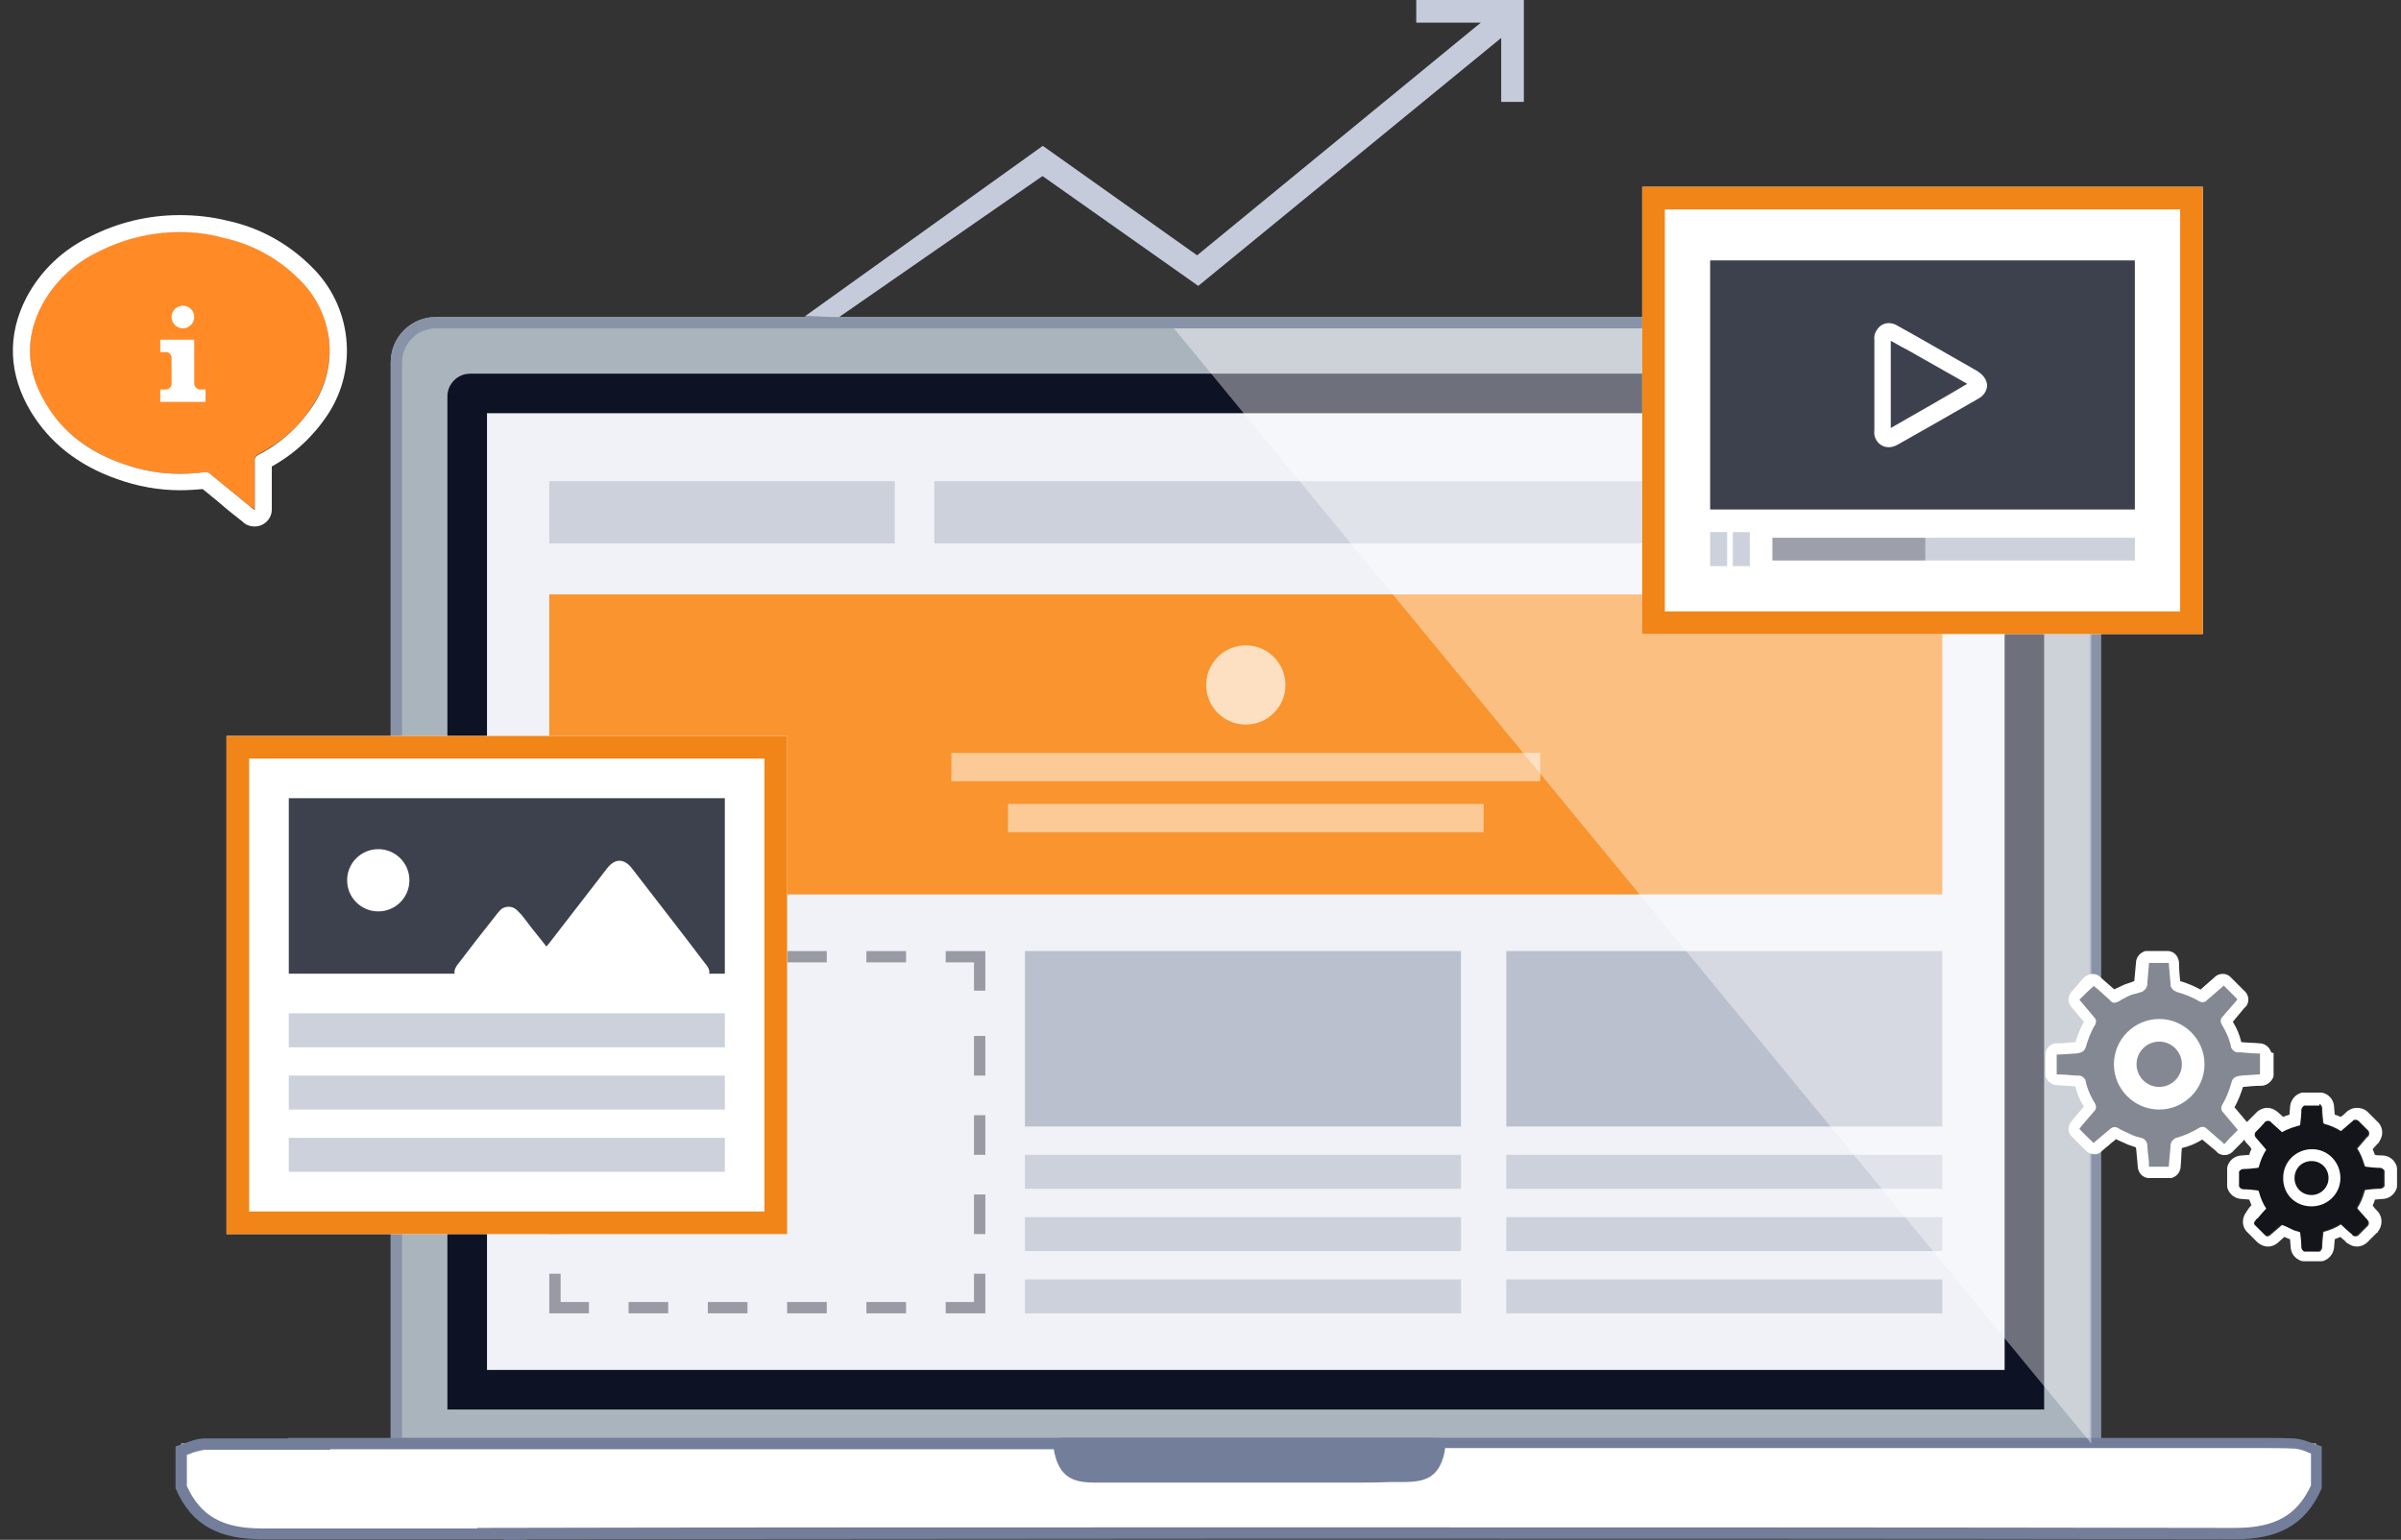
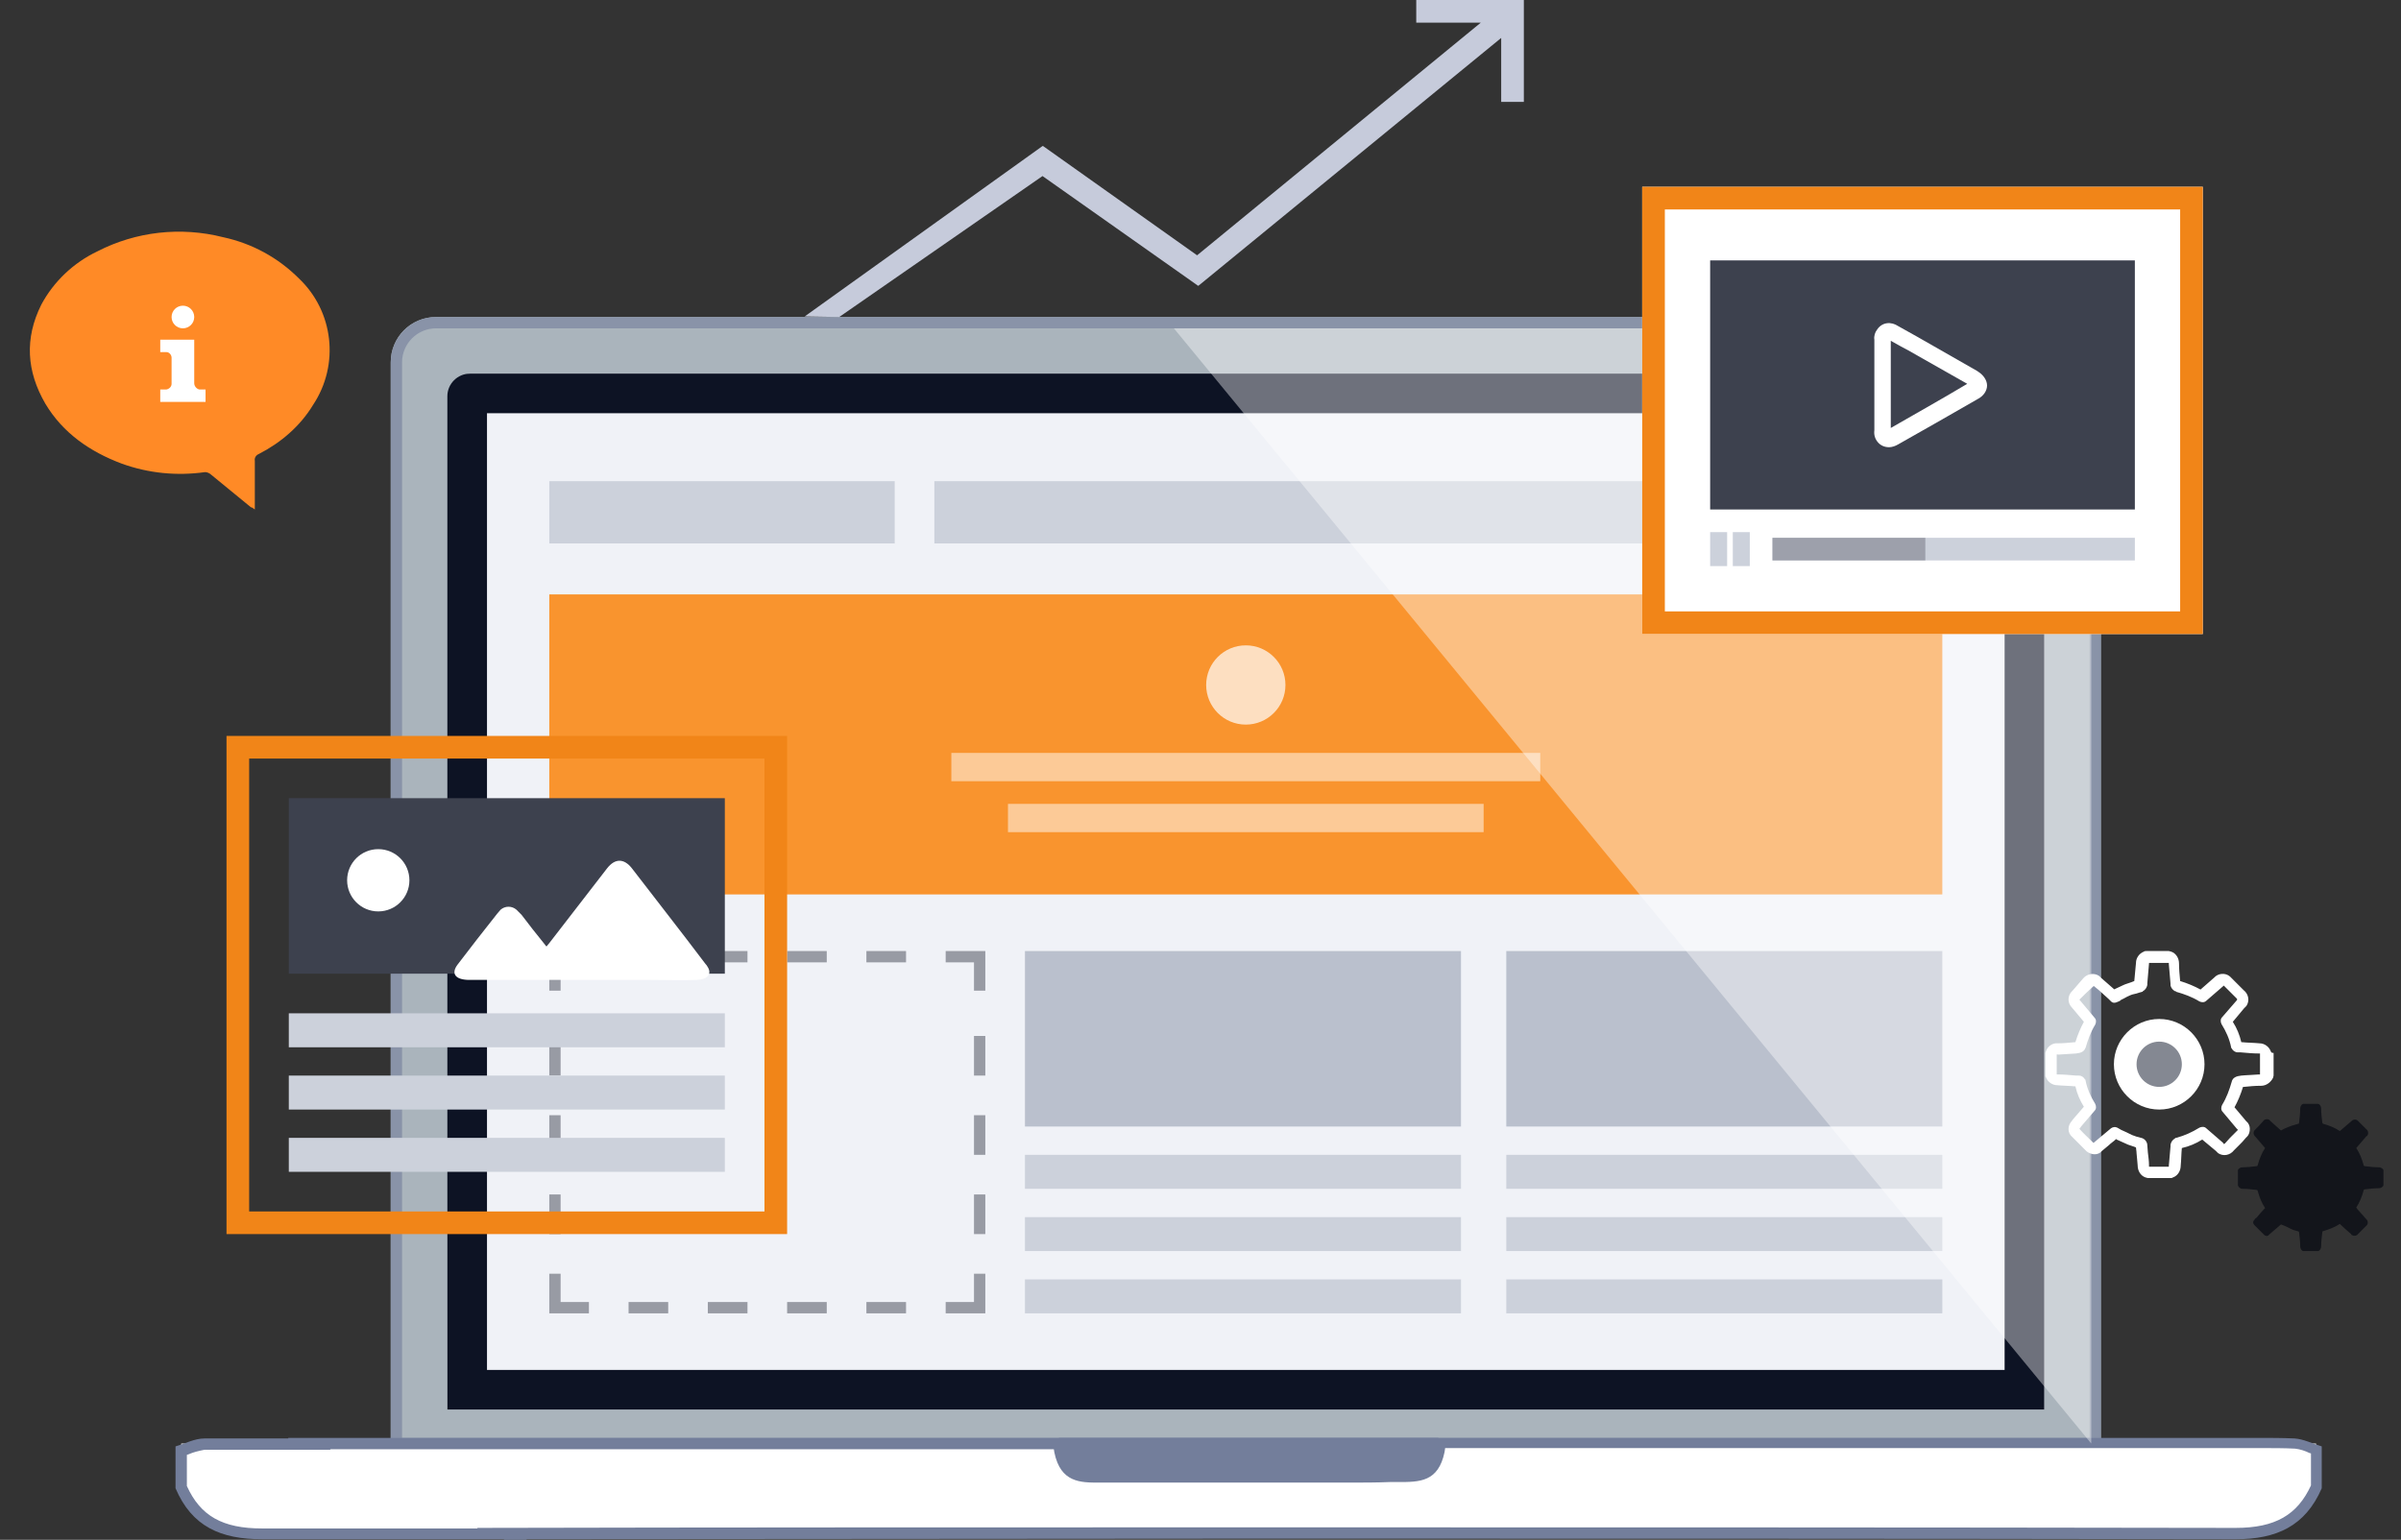
<svg xmlns="http://www.w3.org/2000/svg" version="1.1" id="support" x="0px" y="0px" width="424px" height="272px" viewBox="0 0 424 272" style="enable-background:new 0 0 424 272;" xml:space="preserve">
  <rect x="0" y="0" width="424" height="272" fill="#333333" stroke="none" />
  <style type="text/css">
	.st0{fill:#AAB4BC;}
	.st1{fill:#8993A8;}
	.st2{fill:#F0F2F7;}
	.st3{fill:#0D1324;}
	.st4{fill:#F9942E;}
	.st5{opacity:0.5;fill:#FFFFFF;enable-background:new    ;}
	.st6{opacity:0.7;fill:#FFFFFF;enable-background:new    ;}
	.st7{fill:#CCD1DB;}
	.st8{fill:#989BA4;}
	.st9{fill:#FFFFFF;}
	.st10{fill:#737E9B;}
	.st11{fill:#BAC0CD;}
	.st12{fill:#F18518;}
	.st13{fill:#3D414E;}
	.st14{opacity:0.4;fill:#FFFFFF;enable-background:new    ;}
	.st15{fill:#C6CBDB;}
	.st16{fill:#13151B;}
	.st17{fill:#848892;}
	.st18{opacity:0.5;fill:#6E717C;enable-background:new    ;}
	.st19{fill:#FF8A26;}
</style>
  <g>
    <g>
      <path class="st0" d="M77,56h286c4.4,0,8,3.6,8,8v192l0,0H69l0,0V64C69,59.6,72.5,56,77,56z" />
      <path class="st1" d="M363,58c3.3,0,6,2.7,6,6v190H71V64c0-3.3,2.7-6,6-6H363 M363,56H77c-4.4,0-8,3.6-8,8v192h302V64    C371,59.6,367.4,56,363,56L363,56z" />
    </g>
    <g>
-       <path id="Rectangle_80_copy_3_" class="st2" d="M83,66h274c2.2,0,4,1.8,4,4v179l0,0H79l0,0V70C79,67.8,80.7,66,83,66z" />
+       <path id="Rectangle_80_copy_3_" class="st2" d="M83,66h274c2.2,0,4,1.8,4,4v179l0,0H79l0,0C79,67.8,80.7,66,83,66z" />
      <path id="Rectangle_80_copy_1_" class="st3" d="M354,73v169H86V73H354 M357,66H83c-2.2,0-4,1.8-4,4v179h282V70    C361,67.8,359.2,66,357,66L357,66z" />
    </g>
    <rect x="97" y="105" class="st4" width="246" height="53" />
    <rect x="168" y="133" class="st5" width="104" height="5" />
    <rect id="Rectangle_99_copy" x="178" y="142" class="st5" width="84" height="5" />
    <circle class="st6" cx="220" cy="121" r="7" />
    <rect x="97" y="85" class="st7" width="61" height="11" />
    <rect id="Rectangle_95_copy" x="165" y="85" class="st7" width="178" height="11" />
    <path class="st8" d="M132,168h-7v2h7V168 M132,230h-7v2h7V230 M146,230h-7v2h7V230 M118,168h-7v2h7V168 M146,168h-7v2h7V168    M104,168h-7v7h2v-5h5V168 M99,211h-2v7h2V211 M99,197h-2v7h2V197 M99,225h-2v7h7v-2h-5V225 M160,230h-7v2h7V230 M118,230h-7v2h7   V230 M174,225h-2v5h-5v2h7V225 M174,211h-2v7h2V211 M174,197h-2v7h2V197 M174,168h-7v2h5v5h2V168 M160,168h-7v2h7V168 M99,183h-2v7   h2V183 M174,183h-2v7h2V183" />
    <path class="st9" d="M32,255h377l0,0v3c0,7.2-5.8,13-13,13l0,0H45c-7.2,0-13-5.8-13-13l0,0L32,255L32,255z" />
    <path class="st10" d="M187,254h67l0,0v3c0,2.2-1.8,4-4,4h-59c-2.2,0-4-1.8-4-4V254L187,254z" />
    <path class="st10" d="M89,270v2h4v-2H89z M85,270H46.3c-7,0-10.9-2.2-13.3-7.5V257c0.1,0,0.2-0.1,0.3-0.1c0.9-0.4,1.8-0.6,2.8-0.8   h22.3c-0.8-0.6-1.6-1.3-2.3-2h-20c-1.7,0-3.4,0.9-5.1,1.4v7.4c2.9,6.8,8,9,15.3,9H85V270L85,270L85,270z M405.2,254.1   c-2.2-0.1-4.4-0.1-6.5-0.1H50.9c0.2,0.7,0.2,1.3,0.2,2h135l0.1,0.6c1.1,5.3,4.6,5.3,7.9,5.3h43.5c3,0,5.5,0,7.8-0.1h1.5   c3.8,0,7.1,0,8.2-5.3l0.1-0.7h143.6c2.5,0,4.6,0,6.5,0.1c0.9,0.1,1.8,0.4,2.6,0.8c0.1,0,0.2,0,0.2,0.1v5.6   c-2.4,5.2-6.3,7.5-13.3,7.5c-57.8-0.1-116.3-0.1-174.1-0.1c-40.9,0-95.3,0-136.4,0.1v2c41.2,0,95.3-0.1,136.4-0.1   c58.1,0,116.1,0,174.1,0.1l0,0c7.2,0,12.3-2.3,15.2-9v-7.4C408.3,255,406.8,254.2,405.2,254.1z M245,259.9   c-2.6,0.1-5.2,0.1-7.8,0.1H194c-3.6,0-5.1-0.2-5.9-3.7h64.8C251.9,260.4,249.9,259.9,245,259.9L245,259.9z" />
    <rect id="Rectangle_96_copy" x="266" y="168" class="st11" width="77" height="31" />
    <rect id="Rectangle_96_copy_2" x="181" y="168" class="st11" width="77" height="31" />
    <rect id="Rectangle_96_copy_4" x="266" y="204" class="st7" width="77" height="6" />
    <rect id="Rectangle_96_copy_4-2" x="181" y="204" class="st7" width="77" height="6" />
    <rect id="Rectangle_96_copy_5" x="266" y="215" class="st7" width="77" height="6" />
    <rect id="Rectangle_96_copy_5-2" x="181" y="215" class="st7" width="77" height="6" />
    <rect id="Rectangle_96_copy_6" x="266" y="226" class="st7" width="77" height="6" />
    <rect id="Rectangle_96_copy_6-2" x="181" y="226" class="st7" width="77" height="6" />
  </g>
  <g>
    <g>
-       <rect x="40" y="130" class="st9" width="99" height="88" />
      <path class="st12" d="M135,134v80H44v-80H135 M139,130H40v88h99V130L139,130z" />
    </g>
    <rect id="Rectangle_96_copy_3" x="51" y="141" class="st13" width="77" height="31" />
    <rect id="Rectangle_96_copy_7" x="51" y="179" class="st7" width="77" height="6" />
    <rect id="Rectangle_96_copy_7-2" x="51" y="190" class="st7" width="77" height="6" />
    <rect id="Rectangle_96_copy_7-3" x="51" y="201" class="st7" width="77" height="6" />
    <path id="Shape_8_copy_2" class="st9" d="M96.5,167.2c0.2-0.2,0.3-0.4,0.5-0.6c3.4-4.4,6.8-8.8,10.2-13.2c1.4-1.8,3-1.8,4.4,0   c4.3,5.6,8.7,11.2,13,16.9c0.1,0.1,0.2,0.2,0.3,0.4c0.9,1.3,0.1,2.3-1.8,2.4c-2.7,0.1-5.4,0-8.1,0c-10.6,0-21.3,0-31.9,0h-0.2   c-2.5,0-3.3-1.1-2.1-2.7c2.3-3,4.6-6,7-9c0.2-0.2,0.4-0.5,0.6-0.7c0.8-0.7,2-0.7,2.8,0c0.3,0.3,0.6,0.6,0.9,0.9   c1.3,1.7,2.6,3.4,4,5.1C96.2,166.8,96.3,167,96.5,167.2z" />
    <circle id="Ellipse_514_copy_2" class="st9" cx="66.8" cy="155.5" r="5.5" />
  </g>
  <path class="st14" d="M360.5,58H207.3l162,197V66.7C369.2,61.9,365.3,58,360.5,58" />
  <polygon class="st15" points="265.1,0 250.1,0 250.1,4 261.5,4 211.4,45.1 184.2,25.8 184.1,25.8 142.1,55.9 148.2,56 184.1,31.1   211.6,50.5 212.1,50.1 212.1,50.1 265.1,6.7 265.1,18 269.1,18 269.1,4 269.1,0 " />
  <g>
    <path class="st16" d="M395.2,209.4v-2.7c0.1-0.3,0.5-0.5,0.8-0.5c0.8,0,1.7-0.1,2.5-0.2c0.1,0,0.2-0.1,0.2-0.2   c0.3-1.1,0.7-2.1,1.3-3l-1.8-2.1c-0.3-0.3-0.3-0.7-0.1-1l0.1-0.1c0.5-0.5,1-1,1.5-1.6c0.2-0.3,0.7-0.4,1-0.2c0.1,0,0.1,0,0.1,0.1   l2,1.8c0.5-0.3,1-0.5,1.5-0.7s1-0.3,1.6-0.5c0.1,0,0.1-0.1,0.1-0.2c0.1-0.8,0.2-1.7,0.2-2.5c0-0.3,0.2-0.7,0.5-0.8h2.7   c0.3,0.1,0.5,0.5,0.5,0.8c0,0.8,0.1,1.7,0.2,2.5c0,0.1,0.1,0.1,0.1,0.2c1.1,0.3,2.1,0.7,3,1.3l2.1-1.8c0.3-0.3,0.7-0.3,1-0.1   l0.1,0.1l1.5,1.5c0.3,0.2,0.4,0.7,0.2,1c0,0.1-0.1,0.2-0.2,0.2l-1.8,2.1c0.6,0.9,1,1.9,1.3,3c0,0.1,0.1,0.2,0.2,0.2   c0.8,0.1,1.7,0.2,2.5,0.2c0.3,0,0.7,0.2,0.8,0.5v2.7c-0.1,0.3-0.5,0.5-0.8,0.5c-0.8,0-1.7,0.1-2.5,0.2c-0.1,0-0.2,0.1-0.2,0.2   c-0.3,1.1-0.7,2.1-1.3,3c0.1,0.1,0.1,0.2,0.2,0.3c0.5,0.6,1.1,1.2,1.6,1.8c0.3,0.3,0.3,0.7,0.1,1l-0.1,0.1l-1.5,1.5   c-0.2,0.3-0.7,0.4-1,0.2c-0.1,0-0.2-0.1-0.2-0.2c-0.7-0.6-1.4-1.2-2-1.8c-0.9,0.6-2,1-3,1.3c-0.1,0-0.1,0.1-0.1,0.2   c-0.1,0.8-0.2,1.7-0.2,2.5c0,0.3-0.2,0.7-0.5,0.8h-2.7c-0.3-0.1-0.5-0.5-0.5-0.8c0-0.8-0.1-1.7-0.2-2.5c0-0.1-0.1-0.2-0.2-0.2l0,0   c-0.4-0.1-0.8-0.2-1.2-0.4c-0.6-0.3-1.2-0.6-1.8-0.8l-2.1,1.8c-0.2,0.3-0.5,0.3-0.8,0.1l-0.1-0.1l0,0l-1.7-1.7   c-0.2-0.2-0.3-0.5-0.1-0.8l0.1-0.1c0.1-0.2,0.2-0.3,0.4-0.4c0.5-0.6,1-1.2,1.5-1.7c-0.6-0.9-1-1.9-1.3-3c0-0.1-0.1-0.2-0.2-0.2   c-0.8-0.1-1.7-0.2-2.5-0.2C395.6,210,395.3,209.7,395.2,209.4z M408.3,203c2.8,0,5,2.3,4.9,5.1c0,2.8-2.3,5-5.1,4.9   c-2.7,0-4.9-2.3-4.9-5C403.3,205.3,405.5,203,408.3,203L408.3,203L408.3,203z" />
-     <path class="st9" d="M409.6,195c0.3,0.1,0.5,0.5,0.5,0.8c0,0.8,0.1,1.7,0.2,2.5c0,0.1,0.1,0.1,0.1,0.2c1.1,0.3,2.1,0.7,3,1.3   l2.1-1.8c0.1-0.2,0.3-0.2,0.5-0.2s0.4,0.1,0.5,0.2l0.1,0.1c0.5,0.5,1,1,1.5,1.5c0.3,0.2,0.4,0.7,0.2,1c0,0.1-0.1,0.2-0.2,0.2   c-0.6,0.7-1.2,1.4-1.8,2.1c0.6,0.9,1,2,1.3,3c0,0.1,0.1,0.2,0.2,0.2c0.8,0.1,1.7,0.2,2.5,0.2l0,0c0.3,0,0.6,0.2,0.8,0.5v2.7   c-0.1,0.3-0.5,0.5-0.8,0.5l0,0c-0.8,0-1.7,0.1-2.5,0.2c-0.1,0-0.2,0.1-0.2,0.2c-0.3,1.1-0.7,2.1-1.3,3c0.1,0.1,0.1,0.2,0.2,0.3   c0.5,0.6,1.1,1.2,1.6,1.8c0.3,0.3,0.3,0.7,0.1,1l-0.1,0.1l-1.5,1.5c-0.1,0.2-0.4,0.3-0.6,0.3c-0.1,0-0.3,0-0.4-0.1   c-0.1,0-0.2-0.1-0.2-0.2c-0.7-0.6-1.4-1.2-2-1.8c-0.9,0.6-1.9,1-3,1.3c-0.1,0-0.1,0.1-0.1,0.2c-0.1,0.8-0.2,1.7-0.2,2.5   c0,0.3-0.2,0.7-0.5,0.8h-2.7c-0.3-0.2-0.5-0.5-0.5-0.8c0-0.8-0.1-1.7-0.2-2.5c0-0.1-0.1-0.2-0.2-0.2l0,0c-0.4-0.1-0.8-0.2-1.2-0.4   c-0.6-0.3-1.2-0.6-1.8-0.8l-2.1,1.8c-0.1,0.1-0.3,0.2-0.5,0.2s-0.3-0.1-0.4-0.2l0,0l-1.7-1.7c-0.3-0.2-0.3-0.5-0.1-0.8l0.1-0.1   c0.1-0.2,0.2-0.3,0.4-0.4c0.5-0.6,1-1.2,1.5-1.7c-0.6-0.9-1-1.9-1.3-3c0-0.1-0.1-0.2-0.2-0.2c-0.8-0.1-1.7-0.2-2.5-0.2l0,0   c-0.3,0-0.6-0.2-0.8-0.5V207c0.1-0.3,0.5-0.5,0.8-0.5l0,0c0.8,0,1.7-0.1,2.5-0.2c0.1,0,0.2-0.1,0.2-0.2c0.3-1.1,0.7-2.1,1.3-3   c-0.6-0.7-1.2-1.4-1.8-2.1c-0.3-0.3-0.3-0.7-0.1-1l0.1-0.1c0.5-0.5,1-1,1.5-1.6c0.1-0.2,0.4-0.3,0.6-0.3c0.1,0,0.3,0,0.4,0.1   c0.1,0,0.1,0,0.1,0.1l2,1.8c0.5-0.3,1-0.5,1.5-0.7s1-0.3,1.6-0.5c0.1,0,0.1-0.1,0.1-0.2c0.1-0.8,0.2-1.7,0.2-2.5   c0-0.3,0.2-0.6,0.5-0.8h2.7 M408.2,213.1c2.8,0,5.1-2.2,5.1-5s-2.2-5.1-5-5.1s-5.1,2.2-5.1,5l0,0   C403.1,210.9,405.3,213.1,408.2,213.1C408.1,213.1,408.1,213.1,408.2,213.1 M409.6,193h-2.7c-0.2,0-0.5,0-0.7,0.1   c-1.1,0.4-1.8,1.5-1.8,2.6c0,0.4-0.1,0.8-0.1,1.2c-0.2,0.1-0.4,0.1-0.6,0.2s-0.3,0.1-0.5,0.2l-0.9-0.8c-0.1-0.1-0.3-0.2-0.4-0.3   c-0.4-0.3-1-0.5-1.5-0.5c-0.8,0-1.6,0.4-2.1,1l-0.6,0.6l-0.8,0.8l-0.2,0.2c-0.9,1.1-0.9,2.7,0.1,3.7c0.3,0.3,0.6,0.6,0.8,1   c-0.2,0.3-0.3,0.7-0.4,1c-0.4,0-0.8,0.1-1.2,0.1c-1.2,0-2.2,0.7-2.6,1.8c-0.1,0.2-0.1,0.5-0.1,0.7v2.7c0,0.2,0,0.5,0.1,0.7   c0.4,1.1,1.4,1.8,2.6,1.8c0.4,0,0.8,0.1,1.2,0.1c0.1,0.3,0.3,0.7,0.4,1c-0.2,0.2-0.4,0.4-0.6,0.7l-0.1,0.2   c-0.1,0.1-0.2,0.2-0.2,0.3c-0.9,1.1-0.8,2.7,0.2,3.6l1.7,1.7l0.1,0.1c0.5,0.4,1.1,0.7,1.8,0.7c0.7,0,1.4-0.3,1.9-0.8   c0.3-0.3,0.7-0.6,1-0.9c0.2,0.1,0.5,0.2,0.7,0.3c0.1,0,0.2,0.1,0.3,0.1c0,0.4,0.1,0.8,0.1,1.2c0,1.2,0.7,2.2,1.8,2.6   c0.2,0.1,0.5,0.1,0.7,0.1h2.7c0.2,0,0.5,0,0.7-0.1c1.1-0.4,1.8-1.5,1.8-2.6c0-0.4,0.1-0.8,0.1-1.2c0.3-0.1,0.7-0.3,1-0.4   c0.3,0.3,0.6,0.5,0.9,0.8c0.1,0.2,0.3,0.3,0.5,0.4c0.4,0.3,1,0.5,1.5,0.5c0.8,0,1.6-0.4,2.1-1l1.4-1.4c0.1,0,0.2-0.1,0.2-0.2   c0.9-1.1,0.9-2.7-0.1-3.7c-0.3-0.3-0.6-0.6-0.8-1c0.2-0.3,0.3-0.7,0.4-1c0.4,0,0.8-0.1,1.2-0.1l0,0c1.2,0,2.2-0.7,2.6-1.8   c0.1-0.2,0.1-0.5,0.1-0.7v-2.7c0-0.2,0-0.5-0.1-0.7c-0.4-1.1-1.4-1.8-2.6-1.8c-0.4,0-0.8,0-1.2-0.1c-0.1-0.3-0.3-0.7-0.4-1   c0.3-0.3,0.5-0.6,0.8-0.9c0.2-0.1,0.3-0.3,0.4-0.5c0.8-1.2,0.6-2.7-0.5-3.6l-0.3-0.3l-1.1-1.1c-0.1-0.1-0.2-0.2-0.3-0.3   c-0.5-0.4-1.1-0.6-1.8-0.6c-0.7,0-1.4,0.3-1.9,0.8c-0.3,0.3-0.6,0.6-1,0.8c-0.3-0.2-0.7-0.3-1-0.4c0-0.4-0.1-0.8-0.1-1.2   c0-1.2-0.7-2.2-1.8-2.6C410.1,193,409.8,193,409.6,193L409.6,193L409.6,193z M408.2,211.1c-1.7,0-3-1.3-3-3s1.3-3,3-3s3,1.3,3,3   l0,0C411.2,209.8,409.8,211.1,408.2,211.1L408.2,211.1z" />
-     <path class="st17" d="M362.2,190.1v-4c0.2-0.5,0.7-0.8,1.2-0.8c1.2-0.1,2.4-0.2,3.7-0.3c0.1,0,0.2-0.1,0.3-0.2c0.4-1.6,1-3,1.9-4.4   c-0.9-1-1.8-2.1-2.6-3.1c-0.4-0.3-0.5-1-0.1-1.4l0,0l0.1-0.1c0.7-0.8,1.5-1.5,2.3-2.3c0.3-0.5,0.9-0.6,1.4-0.3l0,0l0.2,0.2   c1,0.9,2,1.7,3,2.6c0.7-0.4,1.4-0.8,2.2-1.1c0.8-0.3,1.5-0.5,2.3-0.8c0.1-0.1,0.2-0.2,0.2-0.3c0.1-1.2,0.2-2.4,0.3-3.7   c0-0.5,0.3-1,0.8-1.2h4c0.5,0.2,0.8,0.7,0.8,1.2c0.1,1.2,0.2,2.5,0.3,3.7c0,0.1,0.1,0.2,0.2,0.3c1.6,0.4,3,1,4.4,1.9   c1-0.9,2-1.7,3-2.6c0.3-0.4,0.9-0.5,1.4-0.1l0,0l0.2,0.2l2.2,2.2c0.5,0.3,0.6,1,0.3,1.5c0,0.1-0.1,0.2-0.2,0.2c-0.9,1-1.7,2-2.6,3   c0.9,1.3,1.5,2.8,1.9,4.4c0.1,0.1,0.2,0.2,0.3,0.2c1.2,0.1,2.4,0.2,3.7,0.3c0.5,0,1,0.3,1.2,0.8v4c-0.2,0.5-0.7,0.8-1.2,0.8   l-3.6,0.3c-0.1,0-0.2,0.1-0.3,0.2c-0.4,1.6-1,3-1.9,4.4c0.1,0.1,0.2,0.3,0.3,0.4c0.8,0.9,1.5,1.8,2.3,2.7c0.4,0.4,0.4,1,0.1,1.4   l-0.1,0.1c-0.7,0.8-1.5,1.5-2.2,2.2c-0.3,0.5-1,0.6-1.5,0.3c-0.1,0-0.2-0.1-0.2-0.2c-1-0.8-2-1.7-3-2.6c-1.3,0.9-2.8,1.5-4.4,1.9   c-0.1,0.1-0.2,0.2-0.2,0.3c-0.1,1.2-0.2,2.4-0.3,3.6c0,0.5-0.3,1-0.8,1.2h-4c-0.5-0.2-0.8-0.7-0.8-1.2c-0.1-1.2-0.2-2.4-0.3-3.6   c0-0.1-0.1-0.3-0.2-0.3h-0.1c-0.6-0.1-1.2-0.3-1.8-0.6c-0.9-0.4-1.7-0.8-2.6-1.2c-1,0.8-2,1.7-3,2.6c-0.4,0.4-1,0.4-1.4,0.1   l-0.1-0.1l-2.5-2.5c-0.4-0.3-0.4-0.8-0.1-1.2l0.1-0.1c0.2-0.2,0.4-0.4,0.6-0.7c0.7-0.8,1.4-1.7,2.2-2.5c-0.9-1.3-1.5-2.8-1.9-4.4   c-0.1-0.1-0.2-0.2-0.3-0.2c-1.2-0.1-2.5-0.2-3.7-0.3C363,191,362.5,190.6,362.2,190.1z M381.1,180c4.4,0,8.1,3.5,8.1,7.9   s-3.5,8.1-7.9,8.1s-8.1-3.5-8.1-7.9l0,0C373.1,183.7,376.7,180.1,381.1,180L381.1,180L381.1,180L381.1,180z" />
    <path class="st9" d="M401,185.7c-0.3-0.8-1.1-1.4-2-1.4c-1-0.1-2.1-0.1-3.1-0.2h-0.1c-0.3-1.3-0.8-2.5-1.5-3.6l2-2.4l0.4-0.4   c0.6-0.9,0.4-2.1-0.5-2.8l-2.1-2.1l-0.3-0.3c-0.8-0.7-2.1-0.6-2.8,0.2l-2.4,2.1c-1.1-0.6-2.3-1.1-3.6-1.5c-0.1-1.1-0.2-2.1-0.2-3.1   c0-0.9-0.5-1.8-1.4-2.1c-0.1,0-0.3-0.1-0.4-0.1h-4c-0.1,0-0.3,0-0.4,0.1c-0.8,0.3-1.4,1.1-1.4,2c-0.1,1.1-0.2,2.2-0.3,3.2   c-0.2,0.1-0.3,0.1-0.5,0.2c-0.5,0.2-1,0.3-1.4,0.5c-0.5,0.2-1,0.5-1.5,0.7c-0.1,0-0.1,0-0.1,0.1l-2.4-2.1l-0.3-0.3   c-0.9-0.6-2.1-0.4-2.8,0.4L366,175l-0.2,0.2c-0.7,0.8-0.7,2,0.1,2.8l2.1,2.5c-0.6,1.1-1.1,2.3-1.5,3.6h-0.1c-1,0.1-2.1,0.2-3,0.2   c-0.9-0.1-1.8,0.5-2.1,1.4c0,0.1-0.1,0.2-0.1,0.3v4c0,0.1,0,0.2,0.1,0.3c0.3,0.8,1.1,1.4,2,1.4c1,0.1,2.1,0.1,3.1,0.2h0.1   c0.3,1.3,0.8,2.5,1.5,3.6l-1.9,2.2c-0.1,0.1-0.2,0.3-0.3,0.4c-0.7,0.8-0.7,2,0.1,2.7l0,0l2.5,2.5l0.1,0.1c0.4,0.3,0.9,0.5,1.4,0.5   s1-0.2,1.3-0.6l1.2-1c0.4-0.4,0.9-0.7,1.3-1.1l0.1,0.1c0.7,0.3,1.3,0.6,2,0.9c0.5,0.2,1,0.3,1.4,0.5c0,0.3,0.1,0.6,0.1,1   c0.1,0.7,0.1,1.4,0.2,2.2c0,0.9,0.5,1.8,1.4,2.1c0.1,0,0.3,0.1,0.4,0.1h4c0.1,0,0.3,0,0.4-0.1c0.9-0.3,1.4-1.2,1.4-2.1   c0.1-1,0.1-2.1,0.2-3.1c1.3-0.3,2.5-0.8,3.6-1.5l2.4,2l0.4,0.4c0.9,0.6,2.1,0.4,2.8-0.5l0.9-0.9c0.4-0.4,0.8-0.8,1.2-1.3l0.2-0.2   c0.4-0.4,0.5-0.9,0.5-1.4s-0.2-1-0.6-1.3l-2.1-2.5c0.6-1.1,1.1-2.3,1.5-3.6h0.1c1-0.1,2-0.2,3-0.2h0.1c0.9,0,1.7-0.6,2.1-1.4   c0-0.1,0.1-0.3,0.1-0.4v-4C401.1,186,401.1,185.9,401,185.7z M399.1,189.8h-0.2c-1.1,0.1-2.1,0.1-3.1,0.2l-0.6,0.1   c-0.4,0.1-0.8,0.3-1,0.7c0,0.1-0.1,0.2-0.1,0.3c-0.4,1.4-0.9,2.8-1.7,4.1c-0.2,0.4-0.2,0.9,0.1,1.2l2.6,3.1c0.1,0,0.1,0,0.1,0.1   l-0.1,0.1l-1.3,1.3l-0.9,1l-0.2,0.1c0-0.1-0.1-0.1-0.1-0.2l-3-2.6c-0.3-0.3-0.8-0.3-1.2-0.1c-1.3,0.8-2.6,1.4-4.1,1.8   c-0.1,0-0.2,0-0.2,0.1c-0.4,0.2-0.7,0.6-0.8,1.1v0.3c-0.1,1.1-0.2,2.3-0.3,3.4v0.2h-3.5v-0.2c0-0.8-0.1-1.5-0.2-2.3   c0-0.4-0.1-0.9-0.1-1.3c0-0.6-0.5-1.2-1.1-1.3c-0.5-0.1-1.1-0.3-1.6-0.5c-0.6-0.3-1.2-0.6-1.9-0.9l-0.7-0.4   c-0.4-0.2-0.8-0.1-1.1,0.1l-1.8,1.5l-1.3,1.1c-0.8-0.8-1.7-1.6-2.5-2.5c0.1-0.1,0.2-0.2,0.3-0.4l2.4-2.8c0.3-0.3,0.3-0.8,0.1-1.2   c-0.8-1.3-1.4-2.6-1.7-4.1c0-0.1,0-0.2-0.1-0.2c-0.2-0.4-0.6-0.7-1.1-0.7h-0.5c-1.1-0.1-2.2-0.2-3.3-0.2h-0.1v-3.5   c0.1-0.1,0.1-0.1,0.2,0l0,0c1.1-0.1,2.1-0.1,3.2-0.2l0.6-0.1c0.4-0.1,0.8-0.3,1-0.7c0-0.1,0-0.1,0.1-0.2c0.4-1.4,0.9-2.8,1.7-4.1   c0.2-0.4,0.2-0.9-0.1-1.2l-2.6-3.1l-0.1-0.1l0.1-0.1c0.7-0.7,1.5-1.5,2.3-2.2c0.1-0.1,0.1-0.1,0.2-0.1l0.1,0.1   c0.9,0.7,1.7,1.5,2.5,2.2l0.4,0.4c0.3,0.3,0.7,0.3,1.1,0.1c0.3-0.1,0.5-0.2,0.7-0.4c0.5-0.2,0.9-0.5,1.4-0.7   c0.4-0.2,0.8-0.3,1.3-0.4c0.3-0.1,0.6-0.2,1-0.3c0.1,0,0.1,0,0.1-0.1c0.4-0.2,0.7-0.6,0.8-1.1v-0.3c0.1-1.1,0.2-2.3,0.3-3.5v-0.1   h3.5v0.2c0.1,1.2,0.2,2.4,0.3,3.5v0.3c0.1,0.4,0.4,0.8,0.8,1c0.1,0,0.2,0,0.2,0.1c1.4,0.4,2.8,0.9,4.1,1.7c0.4,0.2,0.9,0.2,1.2-0.1   l3-2.6l0.1-0.1l0.1,0.1l2.2,2.2l0.1,0.2c-0.1,0-0.1,0-0.1,0.1l-2.6,3c-0.3,0.3-0.3,0.8-0.1,1.2c0.8,1.3,1.4,2.6,1.7,4.1   c0,0.1,0,0.1,0.1,0.2c0.2,0.4,0.6,0.7,1.1,0.7h0.5c1.1,0.1,2.2,0.2,3.3,0.2h0.1L399.1,189.8L399.1,189.8L399.1,189.8z" />
    <path class="st9" d="M381.3,196c-4.4,0-8-3.6-8-8s3.6-8,8-8s8,3.6,8,8S385.7,196,381.3,196z M381.3,185.3c-1.5,0-2.7,1.2-2.7,2.7   s1.2,2.7,2.7,2.7s2.7-1.2,2.7-2.7S382.8,185.3,381.3,185.3L381.3,185.3z" />
    <circle class="st17" cx="381.3" cy="188" r="4" />
  </g>
  <g>
    <g>
      <rect id="Rectangle_96_copy_8_3_" x="290" y="33" class="st9" width="99" height="79" />
      <path id="Rectangle_96_copy_8_1_" class="st12" d="M385,37v71h-91V37H385 M389,33h-99v79h99V33L389,33z" />
    </g>
    <rect x="302" y="46" class="st13" width="75" height="44" />
    <path class="st9" d="M333.6,79c-0.8,0-1.5-0.3-2-0.9c-0.5-0.6-0.7-1.3-0.6-2.1c0-2.1,0-4.2,0-6.2v-9.8c-0.1-0.6,0.1-1.3,0.5-1.8   c0.4-0.6,1-1,1.7-1.1c0.7-0.1,1.4,0.1,2,0.5c1.1,0.6,2.3,1.3,3.4,1.9l10.5,6c0.1,0.1,0.2,0.1,0.3,0.2c0.9,0.6,1.5,1.5,1.5,2.4   c0,0.9-0.6,1.8-1.5,2.3c-4.7,2.7-9.4,5.4-14.2,8.1C334.7,78.8,334.1,79,333.6,79z M333.9,60.2v9.5c0,2,0,4,0,5.9   c4.5-2.6,9-5.1,13.5-7.8l-10.4-5.9C336,61.4,335,60.8,333.9,60.2z" />
    <rect x="313" y="95" class="st7" width="64" height="4" />
    <rect id="Rectangle_98_copy_3" x="313" y="95" class="st18" width="27" height="4" />
    <rect id="Rectangle_98_copy" x="302" y="94" class="st7" width="3" height="6" />
    <rect id="Rectangle_98_copy_2" x="306" y="94" class="st7" width="3" height="6" />
  </g>
  <g>
    <g>
      <path class="st19" d="M45,90c0-3,0-5.8,0-8.6c-0.1-0.5,0.2-1,0.7-1.2c3.9-2,7.3-4.9,9.6-8.7c4.7-7.1,3.6-16.5-2.5-22.3    c-3.7-3.7-8.3-6.2-13.4-7.3c-7.5-1.9-15.4-1-22.2,2.5c-4.2,2-7.7,5.3-9.9,9.4c-3,6-2.6,11.8,0.7,17.5c3.1,5.2,7.9,8.5,13.5,10.6    c4.7,1.7,9.7,2.2,14.7,1.5c0.3,0,0.6,0.1,0.9,0.3c2.4,2,4.8,3.9,7.2,5.9C44.5,89.6,44.7,89.8,45,90z" />
-       <path class="st9" d="M31.7,41c2.6,0,5.2,0.3,7.7,1c5.1,1.1,9.7,3.6,13.4,7.3c6.1,5.9,7.2,15.2,2.5,22.3c-2.4,3.7-5.7,6.7-9.6,8.7    c-0.5,0.2-0.8,0.7-0.7,1.2c0,2.8,0,5.6,0,8.6c-0.3-0.2-0.5-0.4-0.7-0.5c-2.4-2-4.8-3.9-7.2-5.9c-0.2-0.2-0.5-0.3-0.8-0.3h-0.1    c-1.5,0.2-3,0.3-4.4,0.3c-3.5,0-6.9-0.6-10.2-1.8c-5.6-2-10.4-5.3-13.5-10.6c-3.4-5.6-3.8-11.5-0.7-17.4c2.2-4.1,5.7-7.4,9.9-9.4    C21.8,42.2,26.7,41,31.7,41 M31.7,38L31.7,38c-5.5,0-10.9,1.3-15.8,3.8c-4.8,2.3-8.7,6-11.2,10.7c-3.5,6.7-3.2,13.7,0.8,20.3    c3.3,5.4,8.3,9.4,15.1,11.8c3.6,1.3,7.4,2,11.2,2c1.3,0,2.7-0.1,4-0.2c1.6,1.3,3.2,2.6,4.7,3.9l1.9,1.5c0.1,0.1,0.3,0.2,0.5,0.4    l0.2,0.2c0.5,0.4,1.2,0.6,1.9,0.6c0.4,0,0.9-0.1,1.3-0.3c1-0.5,1.7-1.5,1.7-2.7v-2.3c0-1.8,0-3.6,0-5.3c4-2.2,7.4-5.4,9.9-9.2    C63.3,65,62.1,54,55,47.1c-4.1-4.1-9.2-6.9-14.8-8.1C37.4,38.3,34.6,38,31.7,38L31.7,38z" />
    </g>
    <path class="st9" d="M28.3,62.2V60c0.1,0,0.1,0,0.2,0h5.8v0.2c0,1.7,0,3.4,0,5.1c0,0.8,0,1.6,0,2.4c0,0.5,0.4,1,0.9,1.1   c0.4,0,0.7,0,1.1,0V71h-8v-2.2c0.4,0,0.7,0,1.1,0c0.5-0.1,0.9-0.5,0.9-1c0-1.5,0-3,0-4.6c0-0.5-0.4-1-0.9-1   C29,62.2,28.6,62.2,28.3,62.2z" />
    <circle class="st9" cx="32.3" cy="56" r="2" />
  </g>
</svg>